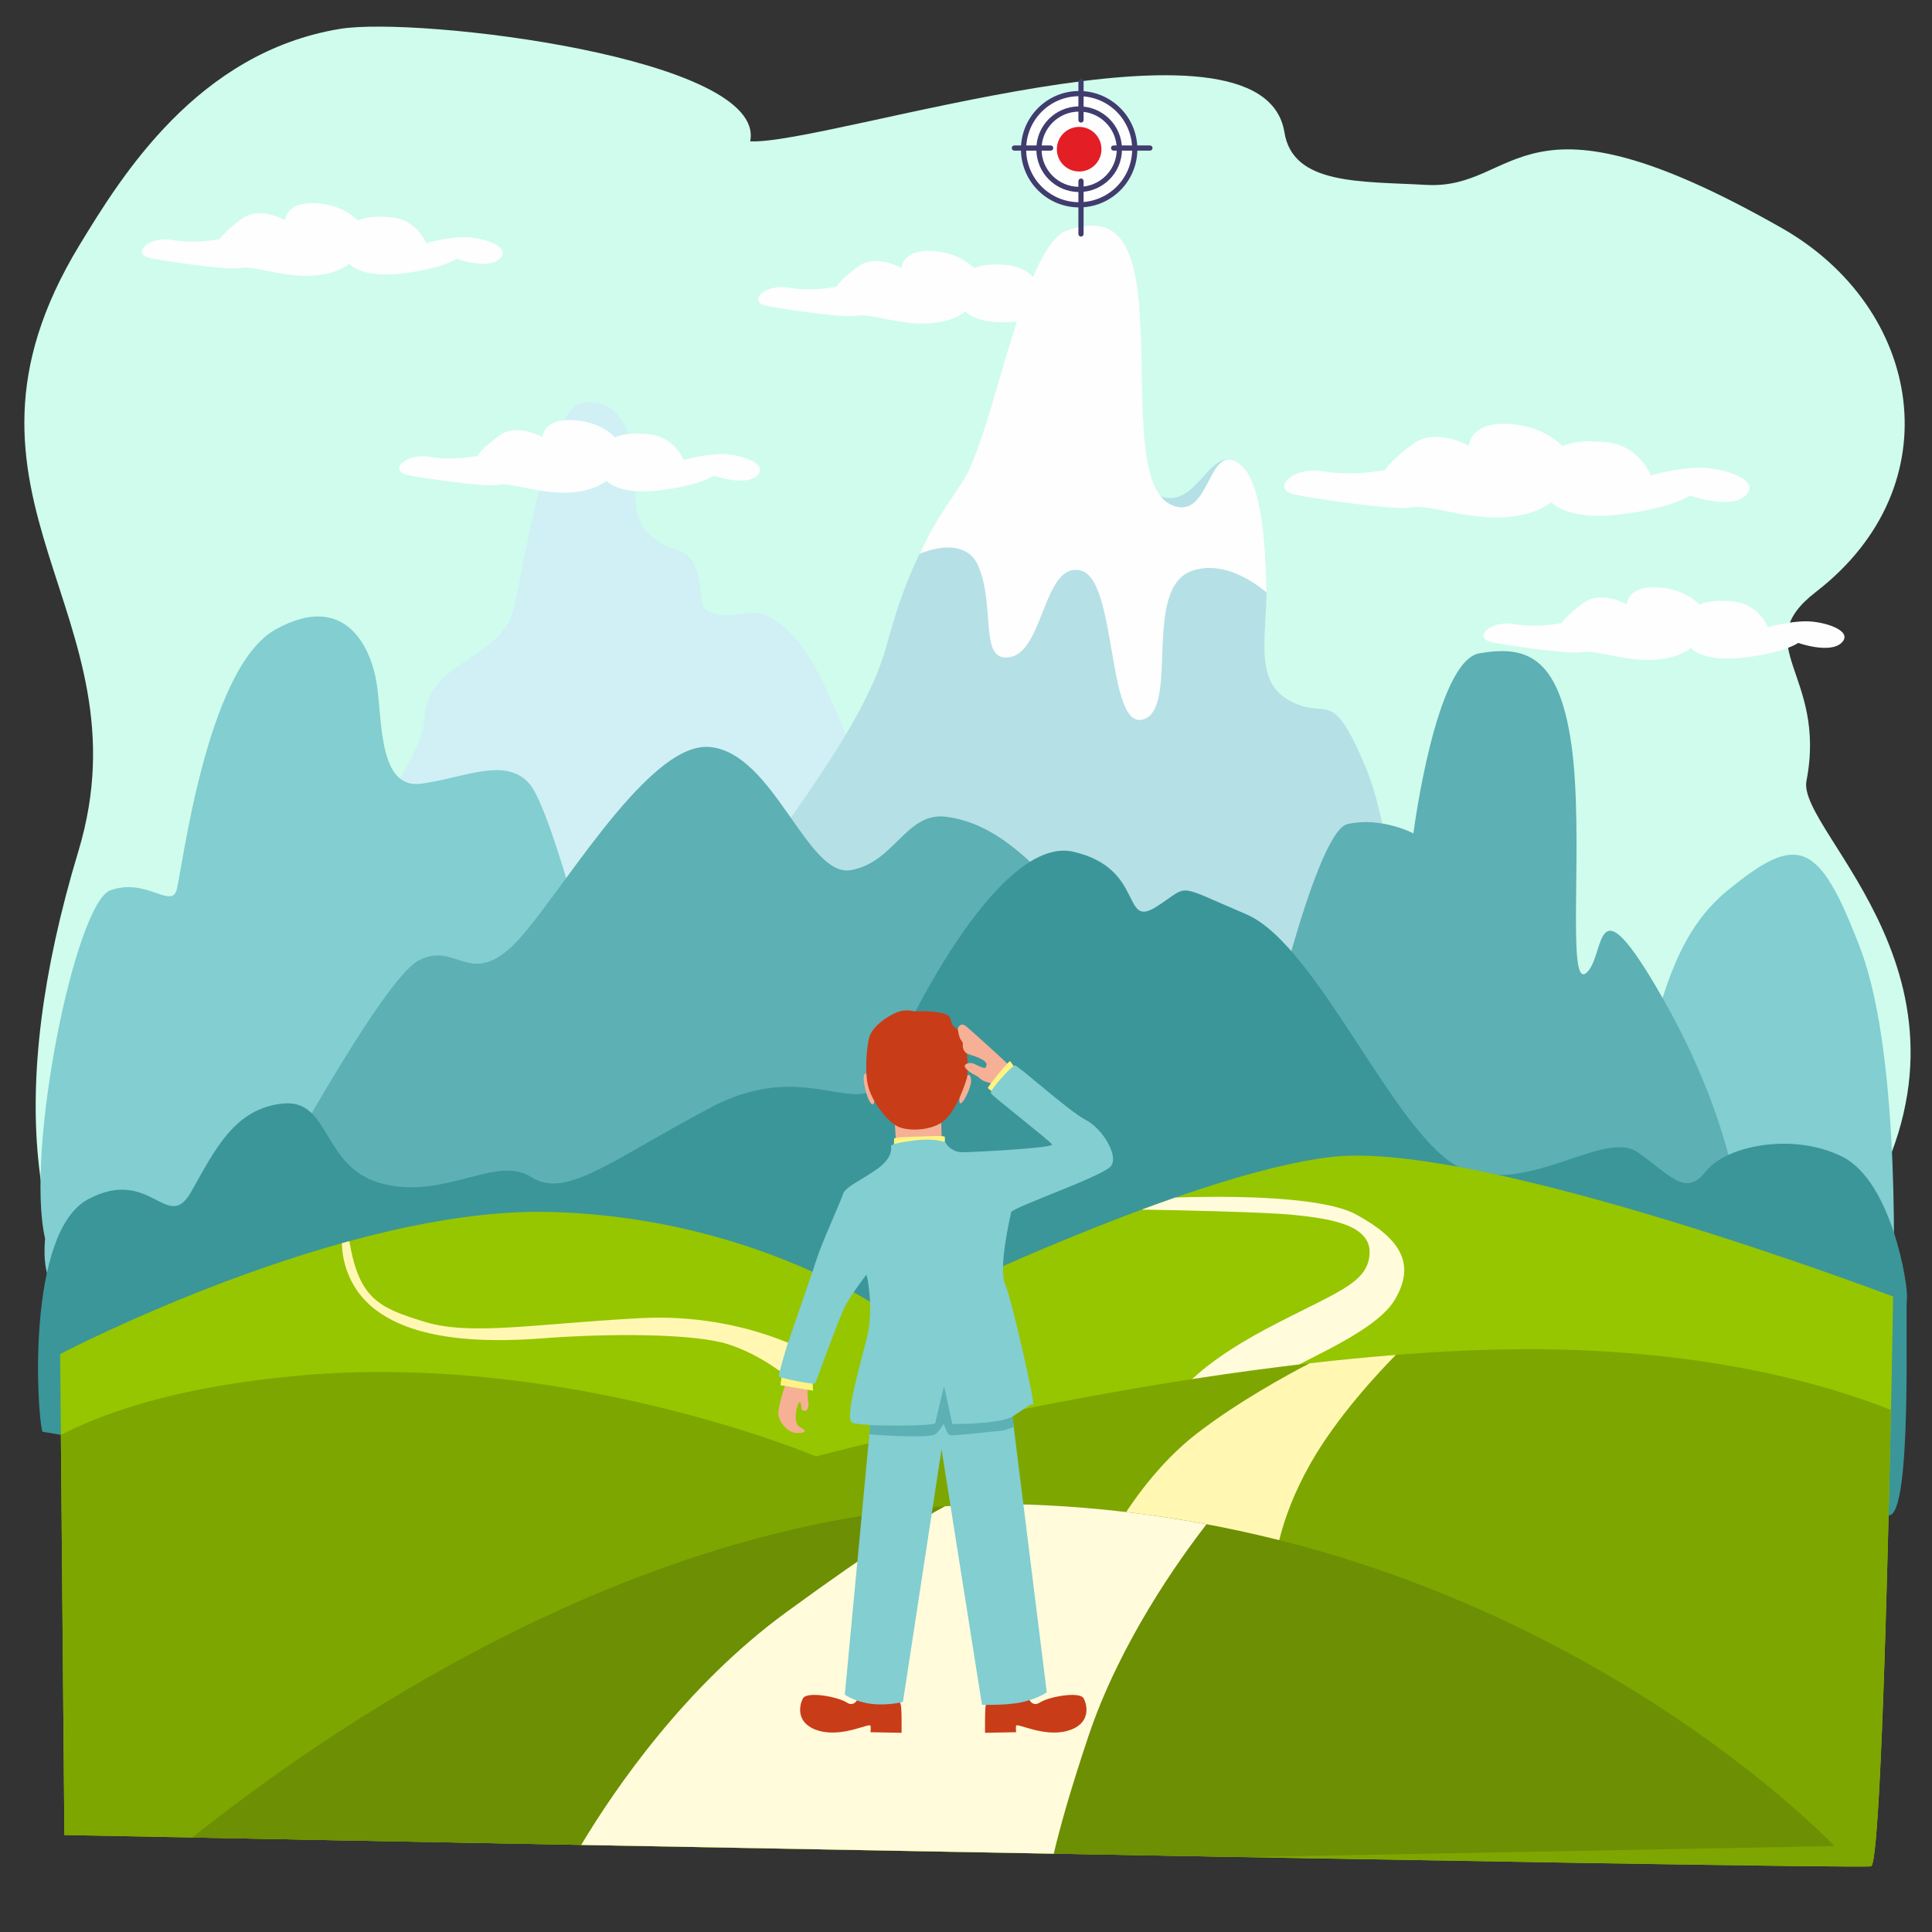
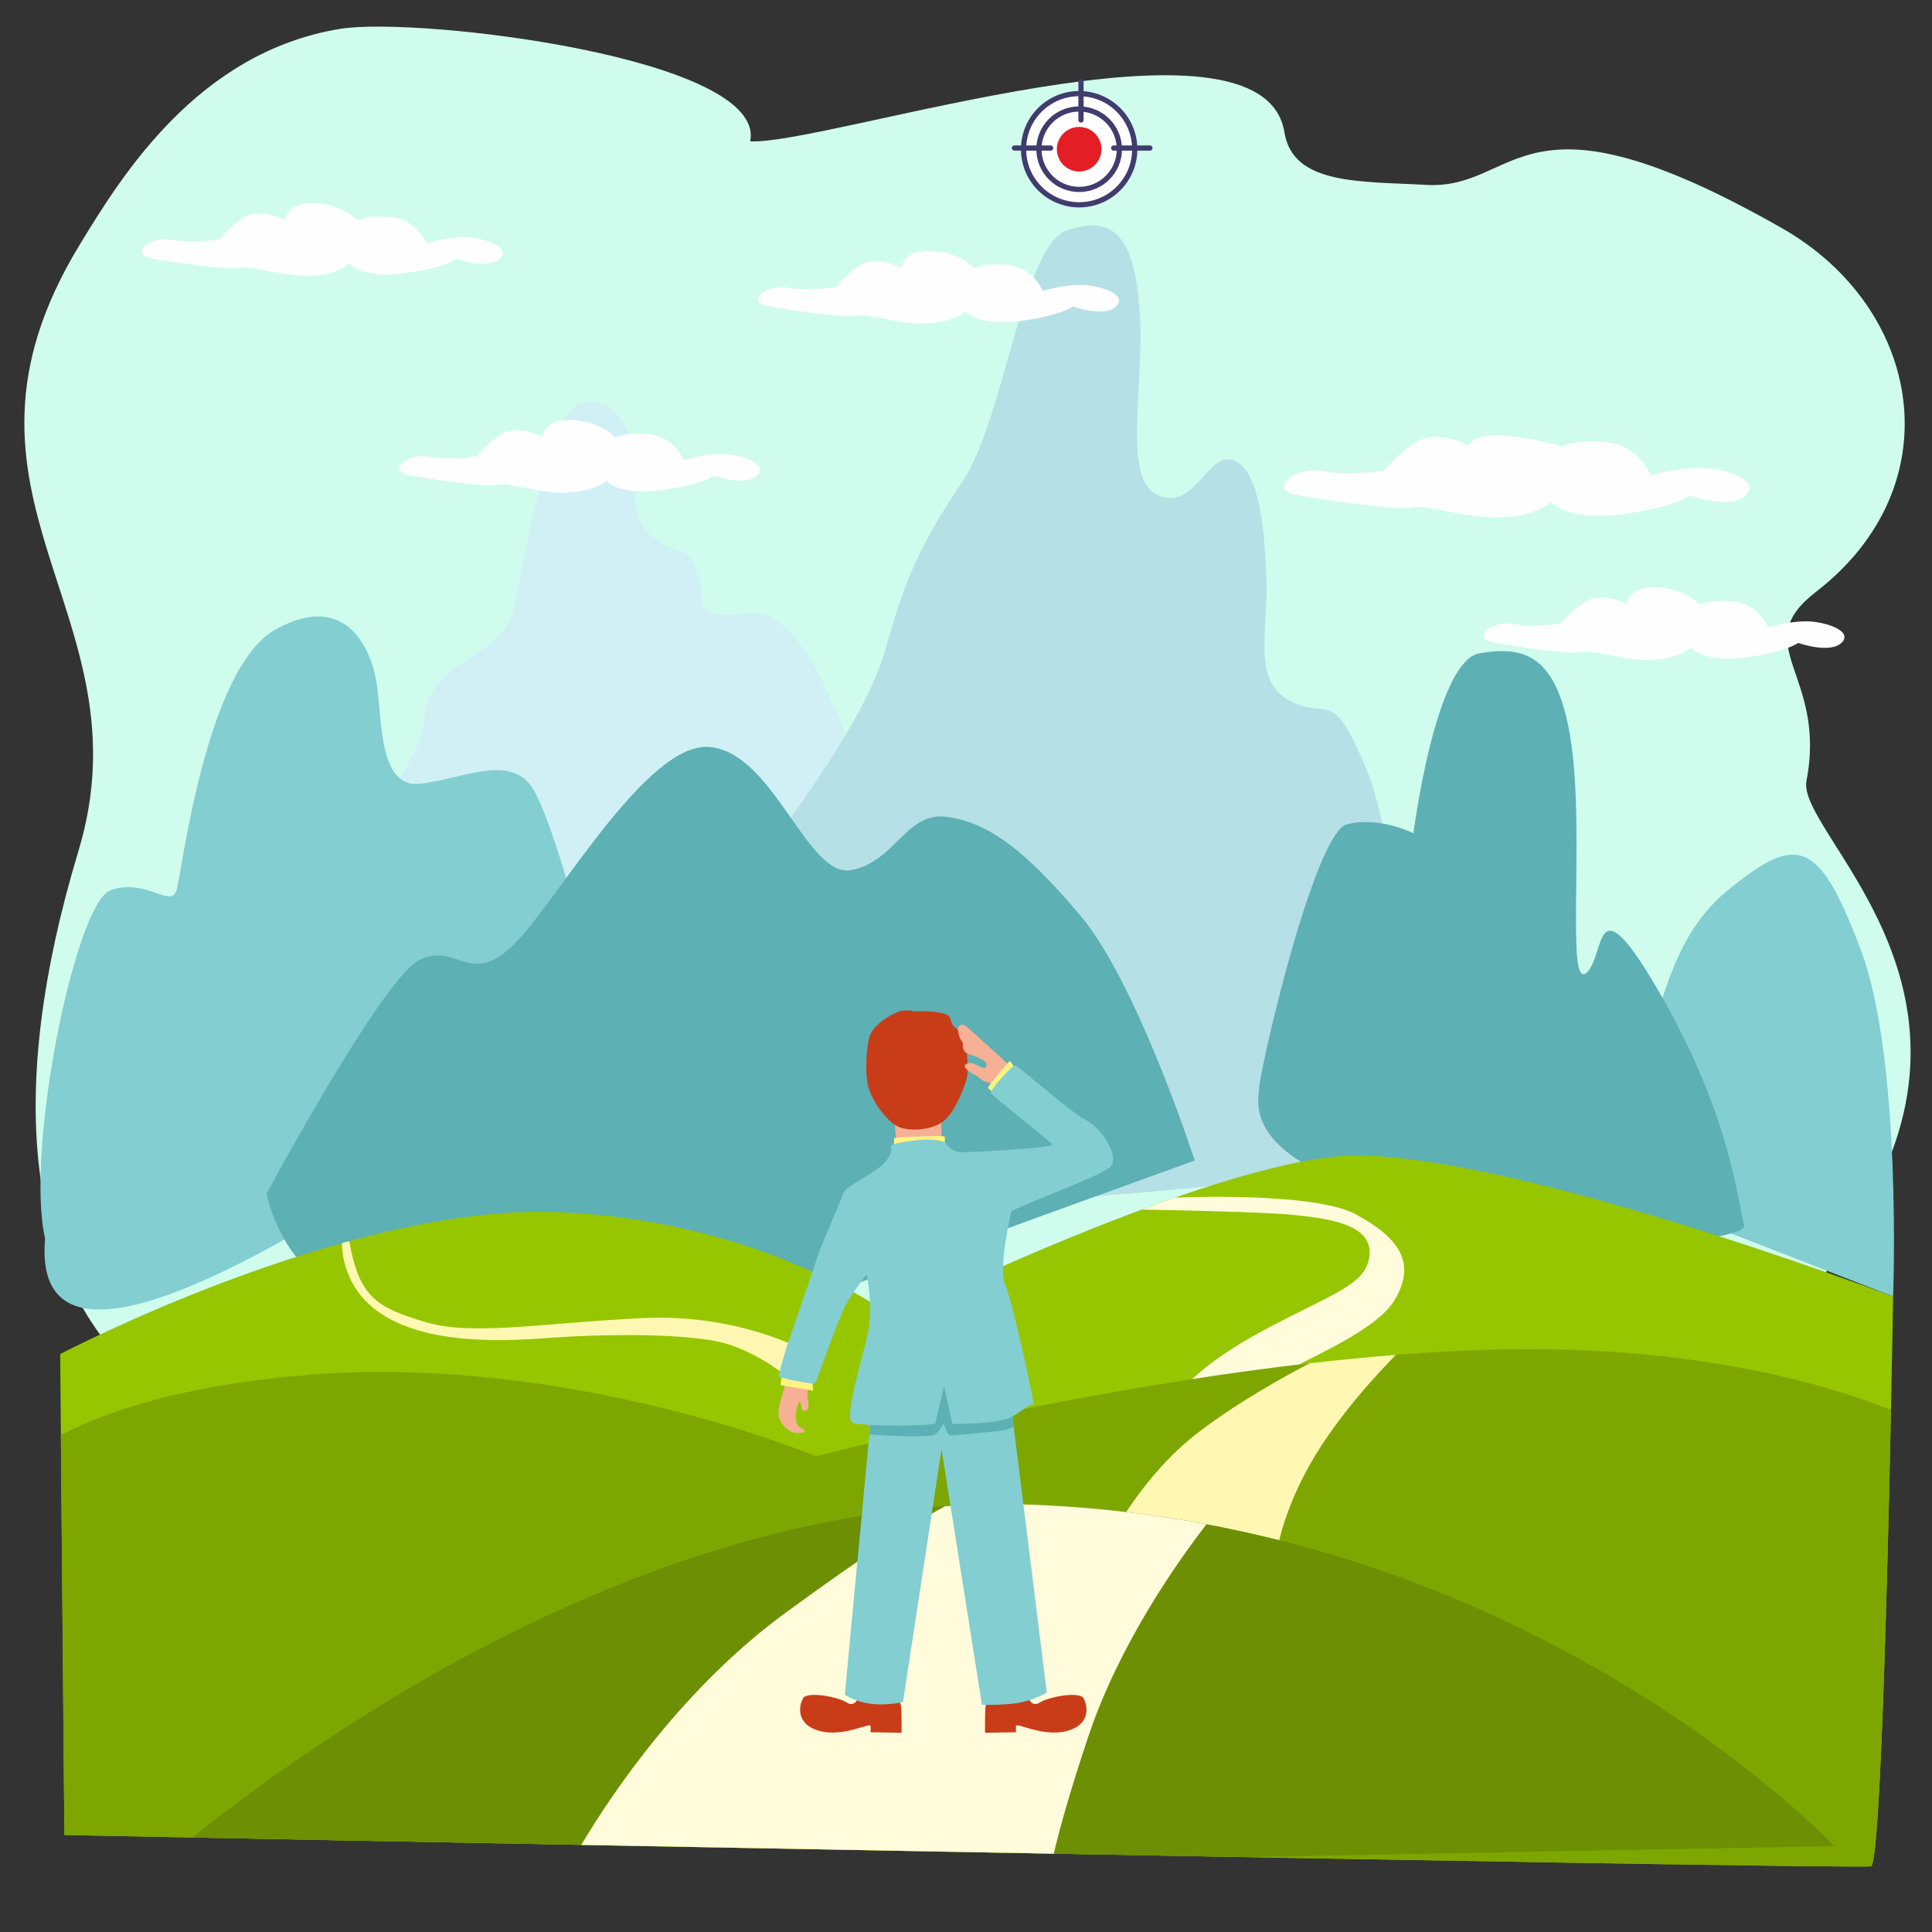
<svg xmlns="http://www.w3.org/2000/svg" width="500px" height="500px" version="1.1" xml:space="preserve" style="fill-rule:evenodd;clip-rule:evenodd;stroke-linejoin:round;stroke-miterlimit:2;">
  <rect width="100%" height="100%" fill="#333333" stroke="none" />
  <g id="Слой_x0020_1">
    <path d="M194.146,36.574C213.935,37.621 326.771,-0.789 332.409,34.246C334.611,47.937 352.05,46.89 369.114,47.849C393.408,49.214 392.677,20.083 461.11,59.016C497.529,79.736 505.628,125.652 469.942,153.199C452.015,167.038 472.917,174.31 467.512,202.101C464.927,215.39 518.449,254.593 481.286,314.909C455.117,357.383 456.074,362.225 416.985,359.804C380.594,357.55 340.477,381.665 304.048,374.402C259.301,365.478 176.348,358.712 103.855,373.336C52.715,383.653 -18.335,348.212 20.283,220.3C38.951,158.468 -19.296,128.947 20.608,63.368C31.388,45.653 51.085,13.527 88.024,7.467C107.987,4.192 198.532,14.956 194.146,36.574Z" style="fill:#cffced;" />
    <g id="_183059951456">
      <path d="M80.876,233.749C83.254,224.712 108.939,200.929 109.891,185.709C110.842,170.488 130.344,170.963 133.198,156.694C136.052,142.424 142.235,106.274 150.321,104.372C158.407,102.469 162.688,109.604 164.115,117.214C165.542,124.825 162.213,132.435 167.921,138.143C173.628,143.851 177.909,140.521 180.287,147.656C182.666,154.791 179.336,158.121 186.471,159.072C193.606,160.023 196.46,155.267 205.021,164.304C213.583,173.342 218.34,190.941 227.853,209.491C237.366,228.042 238.317,330.307 238.317,330.307L87.059,297.487L80.876,233.749Z" style="fill:#d0f0f5;" />
      <path d="M11.668,320.556C6.436,297.725 19.517,233.749 28.554,230.42C37.592,227.09 44.251,235.176 45.678,230.42C47.105,225.664 53.288,172.866 71.363,162.877C89.438,152.888 96.097,167.634 97.524,177.147C98.951,186.66 98,204.259 108.94,202.832C119.88,201.405 130.819,195.697 137.003,202.832C143.187,209.967 155.553,259.911 157.932,270.375C160.31,280.839 115.599,296.06 81.827,316.037C48.056,336.015 8.814,353.376 11.668,320.556Z" style="fill:#82ced1;" />
      <path d="M195.509,224.712C204.07,211.869 224.048,186.66 229.28,167.634C234.512,148.608 238.793,140.046 249.257,124.349C259.722,108.653 264.835,63.465 276.013,59.66C287.19,55.855 293.493,59.661 294.92,80.114C296.347,100.567 290.164,123.874 299.677,128.155C309.189,132.436 312.519,116.739 319.178,119.117C325.837,121.495 327.264,136.241 327.74,150.035C328.216,163.828 323.935,176.195 333.924,181.428C343.912,186.66 344.388,177.147 353.425,198.551C362.463,219.956 366.268,280.364 368.171,292.255C370.073,304.146 286.834,309.379 272.089,310.33C257.343,311.281 175.055,308.903 195.509,224.712Z" style="fill:#b5e0e6;" />
-       <path d="M237.989,143.315C240.891,137.358 241.602,135.832 249.257,124.349C256.912,112.866 264.835,63.465 276.013,59.66C287.19,55.855 293.493,59.661 294.92,80.114C296.347,100.567 293.612,126.371 303.125,130.652C312.638,134.933 312.519,116.739 319.178,119.117C325.837,121.495 327.264,136.241 327.74,150.035C327.778,151.134 327.786,152.224 327.773,153.302C322.707,149.197 315.711,145.407 308.714,147.656C295.396,151.937 305.384,183.33 295.871,186.184C286.359,189.038 289.212,150.035 279.699,147.656C270.186,145.278 270.186,168.109 261.624,170.012C253.062,171.915 257.819,156.694 253.062,146.229C250.627,140.871 244.325,140.752 237.989,143.315Z" style="fill:#fefefe;" />
      <path d="M420.017,285.12C430.006,269.423 429.055,245.165 447.129,230.42C465.204,215.675 470.703,217.102 481.509,245.641C492.316,274.18 489.938,335.54 489.938,335.54L427.627,311.281L420.017,285.12Z" style="fill:#82ced1;" />
      <path d="M325.837,282.266C325.362,279.412 340.013,215.347 348.669,213.297C357.324,211.246 365.792,215.675 365.792,215.675C365.792,215.675 371.5,170.963 382.916,169.061C394.331,167.158 403.369,169.061 406.698,192.843C410.028,216.626 405.272,256.105 410.504,251.824C415.736,247.543 411.97,226.165 430.263,258.259C448.556,290.352 449.855,312.833 451.41,316.989C452.965,321.145 406.223,325.551 389.575,318.892C372.927,312.232 321.875,305.959 325.837,282.266Z" style="fill:#5db0b3;" />
      <path d="M68.985,308.903C68.985,308.903 98.951,253.251 108.464,248.495C117.977,243.738 121.306,255.154 132.247,245.165C143.187,235.176 166.969,191.892 183.617,193.319C200.265,194.746 208.85,227.216 220.242,225.188C231.635,223.159 234.512,209.967 244.976,211.394C255.441,212.821 264.954,219.48 279.699,237.079C294.444,254.678 309.189,300.341 309.189,300.341C309.189,300.341 245.928,323.172 221.669,332.21C197.411,341.247 128.917,330.307 101.805,334.588C74.693,338.869 68.985,308.903 68.985,308.903Z" style="fill:#5db0b3;" />
-       <path d="M10.991,370.527C9.564,366.246 6.699,318.892 22.859,310.33C39.019,301.768 43.299,319.367 49.483,308.427C55.667,297.487 60.743,286.811 73.266,285.596C85.788,284.381 83.12,302.557 99.359,306.443C115.599,310.33 128.393,298.845 137.479,304.622C146.564,310.398 157.932,300.341 184.093,286.547C210.254,272.753 223.736,292.148 229.756,277.034C235.775,261.92 259.246,216.15 277.796,220.431C296.347,224.712 290.163,240.409 299.201,234.701C308.238,228.993 303.482,228.518 322.508,236.604C341.534,244.69 361.987,296.536 379.11,302.719C396.234,308.903 415.26,292.255 423.822,298.2C432.384,304.146 436.189,309.918 441.421,303.195C446.653,296.471 464.119,292.968 476.857,299.39C489.596,305.811 493.98,332.923 493.505,336.253C493.03,339.583 494.95,392.647 488.767,392.171C482.583,391.696 163.64,396.423 163.64,396.423L10.991,370.527Z" style="fill:#3b9699;" />
      <path d="M15.572,350.425C15.572,350.425 88.648,312.14 142.711,313.659C196.774,315.179 231.182,340.772 231.182,340.772C231.182,340.772 306.336,303.67 344.863,299.39C383.391,295.109 489.938,335.54 489.938,335.54C489.938,335.54 487.559,482.041 484.23,482.992C480.9,483.943 16.663,474.906 16.663,474.906L15.572,350.425Z" style="fill:#95c600;" />
      <path d="M295.49,313.043C298.386,311.969 301.29,310.922 304.183,309.915C313.591,309.59 341.461,309.107 350.989,314.313C362.523,320.615 366.451,327.094 360.981,336.369C355.511,345.645 332.865,353.526 329.703,357.121C326.542,360.717 305.445,360.332 305.445,360.332C305.445,360.332 309.963,353.316 327.682,343.922C345.4,334.528 353.843,332.387 354.437,324.658C355.032,316.928 344.092,315.383 334.935,314.431C327.287,313.637 303.212,313.174 295.49,313.043Z" style="fill:#fffbdb;" />
      <path d="M15.755,371.357C28.049,365.025 47.427,358.674 77.546,355.992C146.992,349.809 211.205,376.921 211.205,376.921C211.205,376.921 305.384,351.712 384.818,349.333C436.628,347.782 471.435,357.764 489.383,364.895C488.493,407.708 486.603,482.314 484.23,482.992C480.9,483.943 16.663,474.906 16.663,474.906L15.755,371.357Z" style="fill:#7da600;" />
      <path d="M338.974,352.8C346.382,351.952 353.838,351.22 361.259,350.638C356.854,355.104 346.081,366.585 339.216,378.644C330.417,394.103 329.942,405.281 329.942,405.281L287.727,397.551C287.727,397.551 295.813,381.736 309.845,370.915C320.538,362.668 333.439,355.666 338.974,352.8Z" style="fill:#fff7b2;" />
      <path d="M321.64,480.618C223.049,478.863 105.818,476.625 49.756,475.546C89.78,443.696 176.723,385.08 269.948,389.526C397.464,395.608 474.717,477.76 474.717,477.76L321.64,480.618Z" style="fill:#6c8f03;" />
      <path d="M272.715,479.736C231.113,478.978 188.57,478.184 150.409,477.464C159.267,462.694 177.392,436.322 203.418,417.291C226.798,400.193 238.783,392.905 244.551,389.825C252.944,389.245 261.42,389.119 269.948,389.526C284.743,390.232 298.851,391.972 312.25,394.478C305.221,403.528 289.804,425.065 281.663,449.397C276.816,463.881 274.165,473.516 272.715,479.736Z" style="fill:#fffbdb;" />
      <path d="M88.514,321.726C88.514,321.726 87.981,332.439 97.851,339.455C107.721,346.471 123.447,347.668 140.452,346.36C157.456,345.053 179.574,345.053 188.492,347.906C197.411,350.76 204.546,356.944 204.546,356.944L211.562,351.236C211.562,351.236 193.249,339.701 165.899,341.128C138.549,342.555 121.901,345.765 109.89,342.08C97.973,338.422 92.961,336.149 90.407,321.201L88.514,321.726Z" style="fill:#fff7b2;" />
      <path d="M38.604,66.734C42.409,67.567 59.295,70.064 62.268,69.35C65.241,68.637 72.852,71.61 80.105,71.372C87.359,71.134 90.332,68.28 90.332,68.28C90.332,68.28 93.424,72.085 104.126,70.777C114.828,69.469 118.157,66.972 118.157,66.972C118.157,66.972 126.481,69.945 129.454,66.853C132.427,63.761 124.816,61.383 120.179,61.383C115.541,61.383 110.309,62.929 110.309,62.929C110.309,62.929 108.049,56.983 101.509,56.27C94.969,55.556 92.591,57.102 92.591,57.102C92.591,57.102 89.143,52.94 81.532,52.583C73.921,52.227 73.802,56.983 73.802,56.983C73.802,56.983 67.262,53.297 62.744,56.507C58.225,59.718 56.917,61.859 56.917,61.859C56.917,61.859 50.496,63.167 44.55,62.097C38.604,61.026 33.966,65.545 38.604,66.734Z" style="fill:#fefefe;" />
      <path d="M105.195,122.86C109.001,123.693 125.887,126.19 128.859,125.477C131.832,124.763 139.443,127.736 146.696,127.498C153.95,127.26 156.923,124.406 156.923,124.406C156.923,124.406 160.015,128.211 170.717,126.903C181.419,125.595 184.749,123.098 184.749,123.098C184.749,123.098 193.073,126.071 196.045,122.979C199.018,119.888 191.408,117.509 186.77,117.509C182.132,117.509 176.9,119.055 176.9,119.055C176.9,119.055 174.641,113.11 168.101,112.396C161.56,111.682 159.182,113.228 159.182,113.228C159.182,113.228 155.734,109.066 148.123,108.709C140.513,108.353 140.394,113.11 140.394,113.11C140.394,113.11 133.854,109.423 129.335,112.634C124.816,115.845 123.508,117.985 123.508,117.985C123.508,117.985 117.087,119.293 111.141,118.223C105.195,117.152 100.558,121.671 105.195,122.86Z" style="fill:#fefefe;" />
      <path d="M198.111,79.087C201.916,79.92 218.802,82.417 221.775,81.703C224.748,80.99 232.358,83.963 239.612,83.725C246.865,83.487 249.839,80.633 249.839,80.633C249.839,80.633 252.93,84.438 263.632,83.13C274.335,81.823 277.664,79.325 277.664,79.325C277.664,79.325 285.988,82.298 288.961,79.206C291.934,76.115 284.323,73.736 279.686,73.736C275.048,73.736 269.816,75.282 269.816,75.282C269.816,75.282 267.556,69.336 261.016,68.623C254.476,67.909 252.098,69.455 252.098,69.455C252.098,69.455 248.65,65.293 241.039,64.936C233.428,64.58 233.309,69.336 233.309,69.336C233.309,69.336 226.769,65.65 222.251,68.861C217.732,72.072 216.424,74.212 216.424,74.212C216.424,74.212 210.003,75.52 204.057,74.45C198.111,73.379 193.473,77.898 198.111,79.087Z" style="fill:#fefefe;" />
      <path d="M385.831,166.145C389.636,166.977 406.522,169.475 409.495,168.761C412.468,168.047 420.079,171.02 427.332,170.783C434.586,170.545 437.559,167.691 437.559,167.691C437.559,167.691 440.651,171.496 451.353,170.188C462.055,168.88 465.385,166.383 465.385,166.383C465.385,166.383 473.709,169.355 476.681,166.264C479.654,163.172 472.044,160.794 467.406,160.794C462.768,160.794 457.536,162.34 457.536,162.34C457.536,162.34 455.277,156.394 448.737,155.68C442.196,154.967 439.818,156.513 439.818,156.513C439.818,156.513 436.37,152.351 428.759,151.994C421.149,151.637 421.03,156.394 421.03,156.394C421.03,156.394 414.49,152.707 409.971,155.918C405.452,159.129 404.144,161.269 404.144,161.269C404.144,161.269 397.723,162.577 391.777,161.507C385.831,160.437 381.194,164.956 385.831,166.145Z" style="fill:#fefefe;" />
-       <path d="M334.785,127.939C339.691,129.012 361.461,132.232 365.294,131.312C369.127,130.392 378.939,134.225 388.291,133.918C397.643,133.612 401.476,129.932 401.476,129.932C401.476,129.932 405.462,134.838 419.26,133.151C433.058,131.465 437.351,128.246 437.351,128.246C437.351,128.246 448.083,132.078 451.916,128.092C455.748,124.106 445.936,121.04 439.957,121.04C433.978,121.04 427.232,123.033 427.232,123.033C427.232,123.033 424.319,115.367 415.887,114.447C407.455,113.528 404.389,115.52 404.389,115.52C404.389,115.52 399.943,110.155 390.131,109.695C380.318,109.235 380.165,115.367 380.165,115.367C380.165,115.367 371.733,110.614 365.907,114.754C360.081,118.894 358.395,121.653 358.395,121.653C358.395,121.653 350.116,123.34 342.45,121.96C334.785,120.58 328.805,126.406 334.785,127.939Z" style="fill:#fefefe;" />
+       <path d="M334.785,127.939C339.691,129.012 361.461,132.232 365.294,131.312C369.127,130.392 378.939,134.225 388.291,133.918C397.643,133.612 401.476,129.932 401.476,129.932C401.476,129.932 405.462,134.838 419.26,133.151C433.058,131.465 437.351,128.246 437.351,128.246C437.351,128.246 448.083,132.078 451.916,128.092C455.748,124.106 445.936,121.04 439.957,121.04C433.978,121.04 427.232,123.033 427.232,123.033C427.232,123.033 424.319,115.367 415.887,114.447C407.455,113.528 404.389,115.52 404.389,115.52C380.318,109.235 380.165,115.367 380.165,115.367C380.165,115.367 371.733,110.614 365.907,114.754C360.081,118.894 358.395,121.653 358.395,121.653C358.395,121.653 350.116,123.34 342.45,121.96C334.785,120.58 328.805,126.406 334.785,127.939Z" style="fill:#fefefe;" />
      <path d="M279.285,24.226C287.231,24.226 293.673,30.667 293.673,38.614C293.673,46.561 287.231,53.003 279.285,53.003C271.338,53.003 264.896,46.561 264.896,38.614C264.896,30.667 271.338,24.226 279.285,24.226Z" style="fill:#fefefe;" />
      <path d="M279.285,23.551C283.444,23.551 287.21,25.237 289.936,27.963C292.662,30.689 294.347,34.455 294.347,38.614C294.347,42.773 292.662,46.539 289.936,49.265C287.21,51.991 283.444,53.677 279.285,53.677C275.125,53.677 271.36,51.991 268.634,49.265C265.908,46.539 264.222,42.773 264.222,38.614C264.222,34.455 265.908,30.689 268.634,27.963C271.36,25.237 275.125,23.551 279.285,23.551ZM288.982,28.916C286.501,26.435 283.072,24.9 279.285,24.9C275.498,24.9 272.069,26.435 269.587,28.916C267.105,31.398 265.57,34.827 265.57,38.614C265.57,42.401 267.105,45.83 269.587,48.312C272.069,50.793 275.498,52.329 279.285,52.329C283.072,52.329 286.501,50.793 288.982,48.312C291.464,45.83 292.999,42.401 292.999,38.614C292.999,34.827 291.464,31.398 288.982,28.916Z" style="fill:#403c6e;fill-rule:nonzero;" />
      <path d="M279.285,28.205C285.033,28.205 289.694,32.866 289.694,38.614C289.694,44.363 285.033,49.023 279.285,49.023C273.536,49.023 268.876,44.363 268.876,38.614C268.876,32.866 273.536,28.205 279.285,28.205Z" style="fill:#fefefe;" />
      <path d="M279.285,27.531C282.345,27.531 285.117,28.772 287.122,30.777C289.127,32.782 290.368,35.554 290.368,38.614C290.368,41.674 289.127,44.446 287.122,46.451C285.117,48.456 282.345,49.697 279.285,49.697C276.224,49.697 273.453,48.456 271.448,46.451C269.442,44.446 268.202,41.674 268.202,38.614C268.202,35.554 269.442,32.782 271.448,30.777C273.453,28.772 276.224,27.531 279.285,27.531ZM286.168,31.731C284.407,29.969 281.973,28.879 279.285,28.879C276.597,28.879 274.163,29.969 272.401,31.731C270.64,33.492 269.55,35.926 269.55,38.614C269.55,41.302 270.64,43.736 272.401,45.497C274.163,47.259 276.597,48.349 279.285,48.349C281.973,48.349 284.407,47.259 286.168,45.497C287.93,43.736 289.02,41.302 289.02,38.614C289.02,35.926 287.93,33.492 286.168,31.731Z" style="fill:#403c6e;fill-rule:nonzero;" />
      <circle cx="279.285" cy="38.614" r="5.771" style="fill:#e31e24;" />
-       <path d="M280.435,60.55C280.435,60.922 280.133,61.224 279.76,61.224C279.388,61.224 279.086,60.922 279.086,60.55L279.086,46.874C279.086,46.502 279.388,46.2 279.76,46.2C280.133,46.2 280.435,46.502 280.435,46.874L280.435,60.55Z" style="fill:#403c6e;fill-rule:nonzero;" />
      <path d="M280.435,31.059C280.435,31.431 280.133,31.733 279.76,31.733C279.388,31.733 279.086,31.431 279.086,31.059L279.086,21.07C279.086,20.698 279.388,20.396 279.76,20.396C280.133,20.396 280.435,20.698 280.435,21.07L280.435,31.059Z" style="fill:#403c6e;fill-rule:nonzero;" />
      <path d="M262.518,38.987C262.146,38.987 261.844,38.685 261.844,38.313C261.844,37.94 262.146,37.638 262.518,37.638L271.912,37.638C272.284,37.638 272.586,37.94 272.586,38.313C272.586,38.685 272.284,38.987 271.912,38.987L262.518,38.987Z" style="fill:#403c6e;fill-rule:nonzero;" />
      <path d="M288.203,38.987C287.831,38.987 287.529,38.685 287.529,38.313C287.529,37.94 287.831,37.638 288.203,37.638L297.598,37.638C297.969,37.638 298.272,37.94 298.272,38.313C298.272,38.685 297.969,38.987 297.598,38.987L288.203,38.987Z" style="fill:#403c6e;fill-rule:nonzero;" />
      <path d="M231.84,294.836L231.512,289.544C231.512,289.544 243.553,289.157 243.582,289.425C243.612,289.693 243.612,294.33 243.791,294.717C243.969,295.103 231.84,294.836 231.84,294.836Z" style="fill:#f6b096;" />
-       <path d="M225.001,278.306C223.634,277.295 223.158,278.009 223.753,281.041C224.347,284.073 225.537,286.571 226.131,285.56C226.726,284.549 225.001,278.306 225.001,278.306Z" style="fill:#f6b096;" />
-       <path d="M249.654,279.049C250.479,277.934 251.281,277.783 251.317,279.689C251.353,281.595 248.941,286.386 248.384,285.417C247.828,284.448 249.654,279.049 249.654,279.049Z" style="fill:#f6b096;" />
      <path d="M224.883,268.852C224.347,270.695 223.626,278.104 224.879,281.832C226.131,285.56 229.223,289.663 231.958,291.327C234.693,292.992 241.65,292.695 244.682,289.722C247.714,286.749 249.739,280.75 250.212,279.02C250.684,277.289 250.271,270.636 249.676,268.971C249.082,267.307 248.012,266.593 247.06,265.82C246.109,265.047 246.347,264.393 245.752,263.204C245.158,262.015 240.392,261.562 238.082,261.718C235.772,261.873 236.358,261.361 233.861,261.539C231.363,261.718 225.358,265.464 224.883,268.852Z" style="fill:#c93c18;" />
      <path d="M231.364,296.679C231.364,296.679 231.363,295.073 231.394,294.687C231.423,294.301 235.407,294.211 238.231,294.122C241.056,294.033 244.474,293.825 244.534,294.271C244.593,294.717 244.445,296.679 244.445,296.679L231.364,296.679Z" style="fill:#fff383;" />
      <path d="M247.863,266.207C248.161,265.434 248.874,264.602 250.122,265.672C251.371,266.742 260.825,275.215 261.063,275.661C261.3,276.107 257.227,280.536 257.019,280.477C256.812,280.418 254.939,280.061 254.136,279.496C253.333,278.931 253.304,278.693 252.412,278.277C251.52,277.861 249.587,276.582 249.676,275.869C249.766,275.156 251.252,274.888 252.085,275.304C252.917,275.72 254.879,276.701 255.028,276.315C255.176,275.929 255.741,275.453 254.82,274.65C253.898,273.848 251.936,273.223 250.687,272.837C249.439,272.45 249.112,271.172 249.171,270.518C249.23,269.864 249.171,269.804 248.636,269.061C248.101,268.318 247.863,266.207 247.863,266.207Z" style="fill:#f6b096;" />
      <path d="M257.139,282.737C257.139,282.737 255.682,281.755 255.652,281.518C255.623,281.28 261.093,274.383 261.42,274.65C261.747,274.918 262.579,276.345 262.579,276.345L257.139,282.737Z" style="fill:#fff383;" />
      <path d="M222.207,437.505C222.564,439.407 221.256,442.023 219.116,440.596C216.975,439.169 208.889,437.623 207.818,439.526C206.748,441.429 205.916,446.305 212.099,447.969C218.283,449.634 225.18,445.71 225.299,446.661C225.418,447.612 225.269,448.296 225.269,448.296L233.326,448.445C233.326,448.445 233.386,443.45 233.207,441.726C233.029,440.002 231.245,437.148 231.245,437.148L222.207,437.505Z" style="fill:#c93c18;" />
      <path d="M266.045,437.505C265.688,439.407 266.996,442.023 269.137,440.596C271.277,439.169 279.364,437.623 280.434,439.526C281.504,441.429 282.336,446.305 276.153,447.969C269.969,449.634 263.072,445.71 262.954,446.661C262.835,447.612 262.983,448.296 262.983,448.296L254.927,448.445C254.927,448.445 254.867,443.45 255.045,441.726C255.224,440.002 257.007,437.148 257.007,437.148L266.045,437.505Z" style="fill:#c93c18;" />
      <path d="M218.64,438.574C218.64,438.574 221.196,440.417 225.418,440.952C229.639,441.487 233.682,440.476 233.682,440.476L243.672,375.074L254.136,441.19C254.136,441.19 260.676,441.428 264.719,440.476C268.763,439.525 270.903,437.979 270.903,437.979L260.676,355.81L226.429,355.929L218.64,438.574Z" style="fill:#82ced1;" />
      <path d="M262.352,369.271L260.676,355.81L226.429,355.929L224.99,371.196C229.483,371.62 240.891,372.142 242.037,371.205C243.345,370.135 244.237,368.411 244.237,368.411C244.237,368.411 245.069,371.265 245.902,371.443C246.734,371.621 256.544,370.492 258.804,370.313C259.954,370.222 261.303,369.731 262.352,369.271Z" style="fill:#5db0b3;" />
      <path d="M203.951,356.452C203.475,357.522 201.159,364.253 201.457,366.215C201.755,368.177 203.895,370.853 206.214,370.853C208.533,370.853 208.533,370.377 207.938,369.901C207.343,369.426 206.213,369.366 205.976,367.404C205.738,365.442 206.63,362.35 207.106,362.945C207.581,363.54 207.106,364.848 207.938,365.085C208.77,365.323 209.543,364.491 209.127,362.469C208.711,360.448 209.306,356.048 209.306,356.048L203.951,356.452Z" style="fill:#f6b096;" />
      <path d="M202.29,356.106L201.993,358.485L210.436,359.912L210.257,357.236L202.29,356.106Z" style="fill:#fff383;" />
      <path d="M224.23,329.886C224.677,331.093 226.013,339.162 224.467,345.702C222.922,352.242 218.403,367.106 220.543,368.177C222.684,369.247 241.948,369.128 242.067,368.296C242.186,367.463 244.326,358.782 244.326,358.782L246.458,368.542C246.458,368.542 258.717,368.615 262.02,366.605C265.323,364.595 266.746,363.023 267.395,363.539C268.045,364.055 261.974,336.541 260.141,332.384C258.309,328.226 261.45,314.903 261.687,313.714C261.925,312.525 285.351,304.438 287.492,301.822C289.632,299.207 285.351,292.071 280.952,289.812C276.552,287.553 263.412,275.602 262.639,275.721C261.866,275.839 255.98,282.202 256.456,282.975C256.931,283.748 271.676,295.223 272.271,296.174C272.865,297.125 250.747,298.255 248.845,298.196C246.942,298.136 245.277,296.828 244.861,295.936C244.445,295.044 239.926,294.687 237.013,295.104C234.1,295.52 230.413,295.936 230.592,296.768C230.77,297.601 230.657,299.929 226.967,302.57C223.278,305.211 218.7,307.173 218.165,309.017C217.63,310.86 212.695,321.562 211.268,326.081C209.841,330.6 204.133,346.712 203.36,349.328C202.587,351.945 201.458,355.869 201.576,356.226C201.695,356.583 210.495,358.425 210.911,358.009C211.327,357.593 217.022,341.13 218.879,337.734C220.735,334.339 224.23,329.886 224.23,329.886Z" style="fill:#82ced1;" />
    </g>
  </g>
</svg>